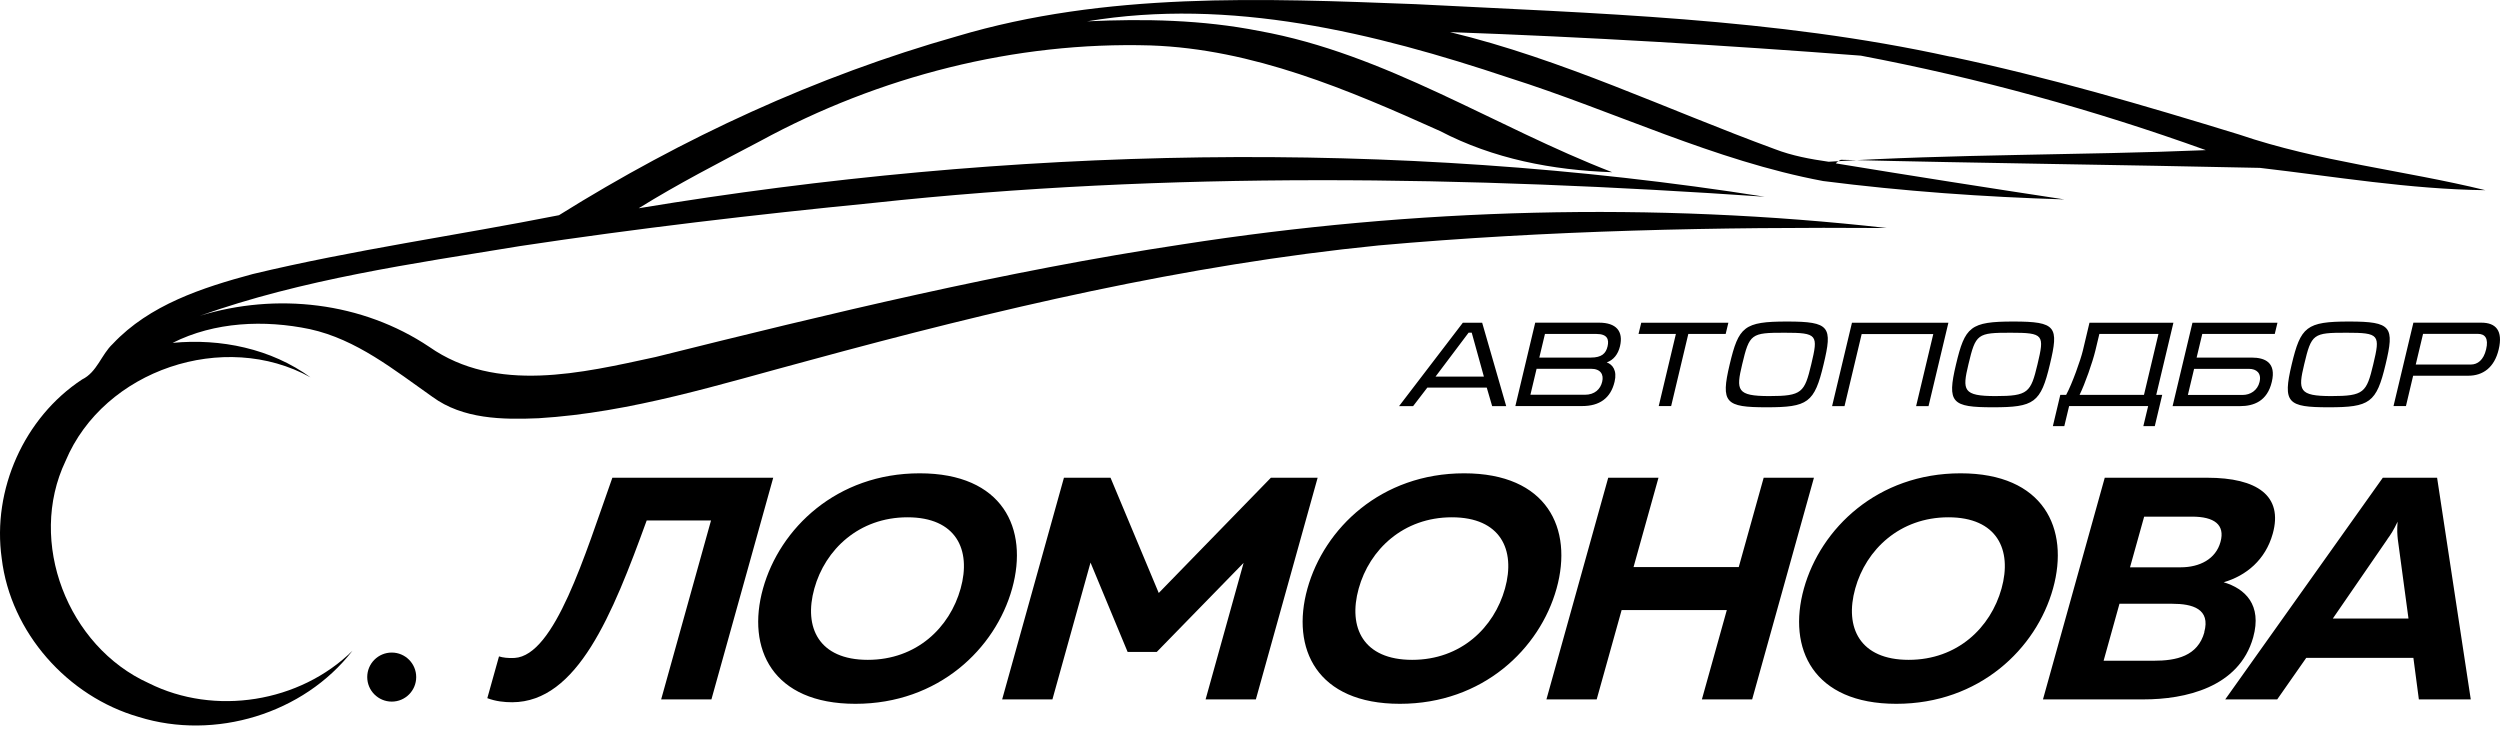
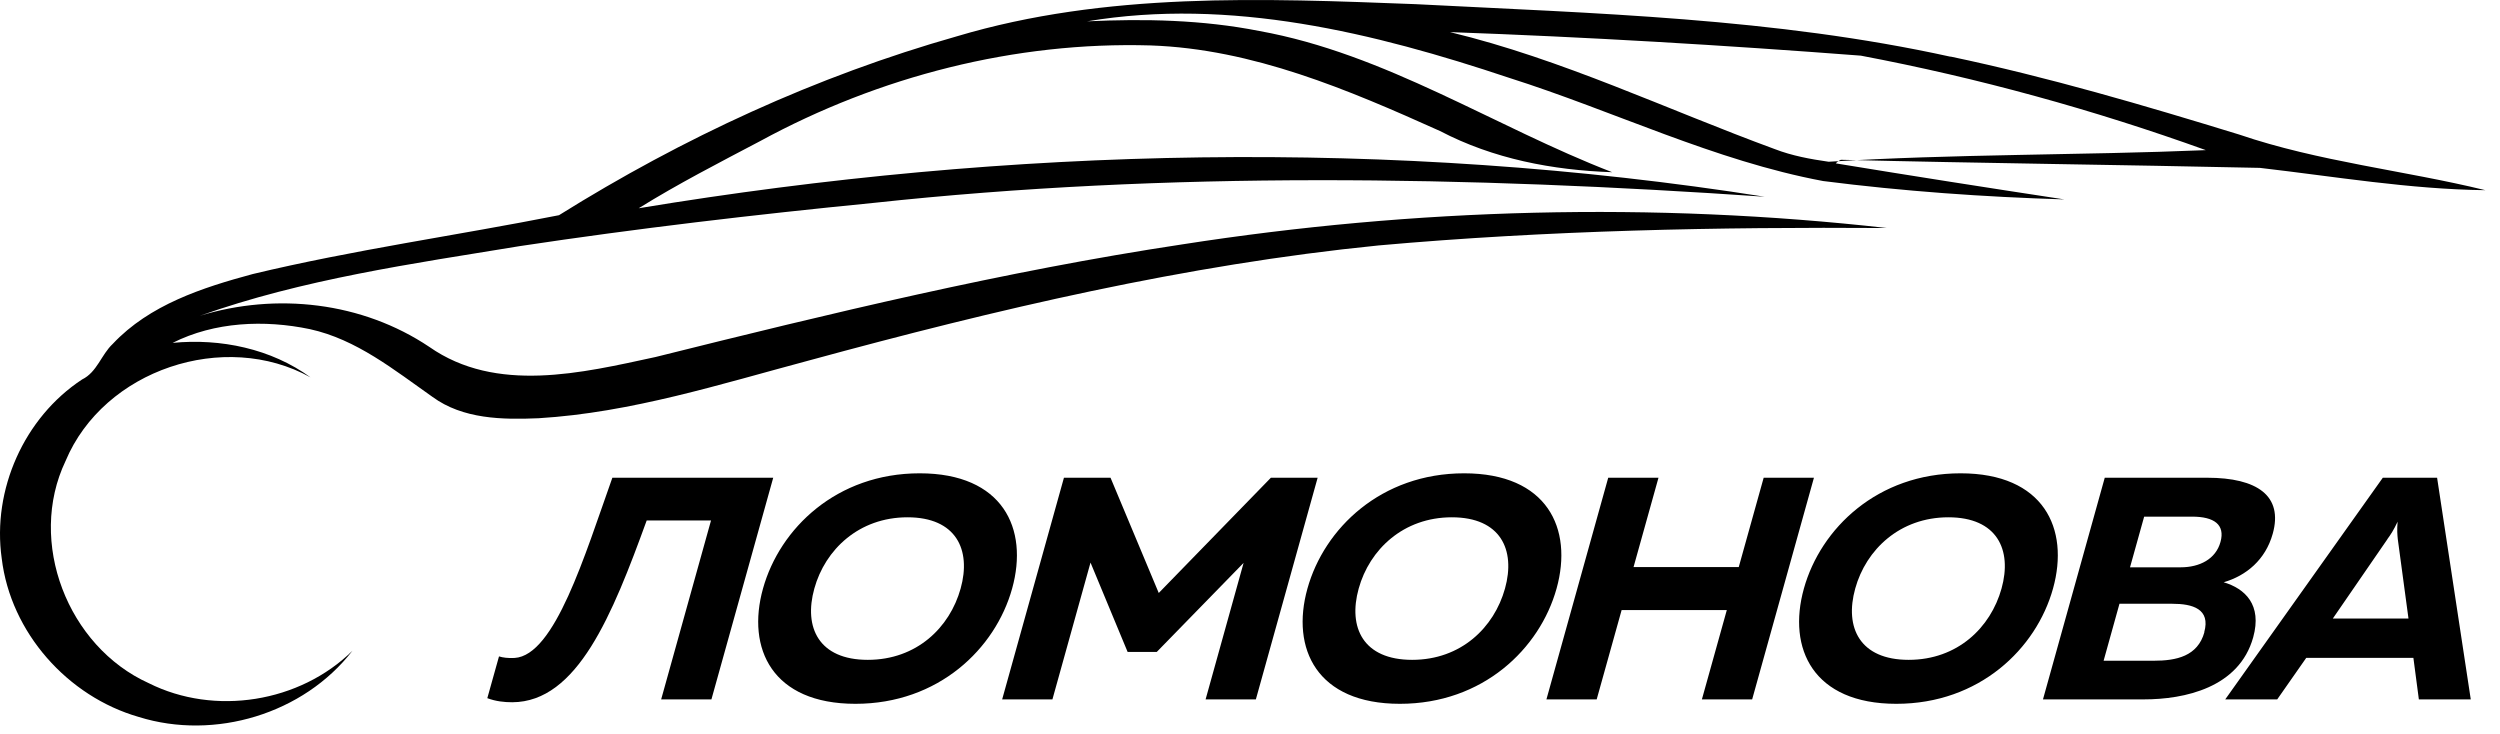
<svg xmlns="http://www.w3.org/2000/svg" width="160" height="47" viewBox="0 0 160 47" fill="none">
  <path fill-rule="evenodd" clip-rule="evenodd" d="M39.191 30.575C37.418 35.56 35.508 41.947 32.935 42.109C32.501 42.13 32.192 42.088 31.936 42.01L31.188 44.683C31.732 44.887 32.27 44.944 32.788 44.944C36.952 44.924 39.191 39.353 41.388 33.311H45.505L42.314 44.761H45.531L49.486 30.575H39.196H39.191ZM48.832 37.668C49.904 33.818 53.545 30.292 58.86 30.292C64.174 30.292 65.848 33.818 64.776 37.668C63.704 41.518 60.063 45.044 54.748 45.044C49.433 45.044 47.759 41.518 48.832 37.668ZM61.48 37.668C62.176 35.173 61.187 33.107 58.08 33.107C54.973 33.107 52.807 35.173 52.117 37.668C51.421 40.163 52.41 42.23 55.538 42.23C58.666 42.23 60.785 40.163 61.48 37.668ZM81.337 30.575L74.16 37.951L71.074 30.575H68.092L64.138 44.761H67.355L69.793 36.005L72.167 41.722H74.035L79.59 36.026L77.158 44.761H80.375L84.329 30.575H81.348H81.337ZM83.676 37.668C84.748 33.818 88.389 30.292 93.704 30.292C99.018 30.292 100.692 33.818 99.62 37.668C98.547 41.518 94.907 45.044 89.592 45.044C84.277 45.044 82.603 41.518 83.676 37.668ZM96.319 37.668C97.015 35.173 96.026 33.107 92.919 33.107C89.812 33.107 87.646 35.173 86.956 37.668C86.26 40.163 87.248 42.23 90.377 42.23C93.505 42.23 95.623 40.163 96.319 37.668ZM112.875 30.575L111.28 36.292H104.547L106.143 30.575H102.926L98.971 44.761H102.188L103.784 39.044H110.516L108.921 44.761H112.138L116.092 30.575H112.875ZM115.449 37.668C116.521 33.818 120.162 30.292 125.477 30.292C130.791 30.292 132.465 33.818 131.393 37.668C130.321 41.518 126.68 45.044 121.365 45.044C116.05 45.044 114.377 41.518 115.449 37.668ZM128.098 37.668C128.793 35.173 127.805 33.107 124.697 33.107C121.59 33.107 119.424 35.173 118.734 37.668C118.038 40.163 119.027 42.23 122.155 42.23C125.283 42.23 127.402 40.163 128.098 37.668ZM134.704 30.575L130.75 44.761H137.199C139.815 44.761 143.304 44.013 144.204 40.791C144.784 38.704 143.681 37.668 142.315 37.265C143.764 36.842 144.988 35.827 145.454 34.163C146.134 31.731 144.46 30.575 141.264 30.575H134.704ZM141.081 40.462C140.652 41.999 139.287 42.287 137.848 42.287H134.631L135.646 38.641H139.03C140.317 38.641 141.489 38.965 141.07 40.467L141.081 40.462ZM142.111 34.687C141.808 35.78 140.783 36.308 139.559 36.308H136.321L137.226 33.065H140.291C141.703 33.065 142.42 33.572 142.111 34.687ZM145.737 44.761H142.415L152.5 30.575H155.974L158.129 44.761H154.807L154.457 42.104H147.599L145.742 44.761H145.737ZM152.798 34.503L149.299 39.588H154.143L153.458 34.503C153.431 34.221 153.4 33.938 153.447 33.389C153.186 33.938 153.002 34.221 152.793 34.503H152.798Z" fill="black" />
  <path fill-rule="evenodd" clip-rule="evenodd" d="M124.834 3.63C113.592 1.15 102.042 0.857 90.591 0.266C80.788 -0.11 70.76 -0.518 61.245 2.322C52.253 4.87 43.69 8.83 35.775 13.773C29.258 15.065 22.645 15.986 16.175 17.539C12.952 18.408 9.568 19.506 7.219 22.006C6.476 22.702 6.215 23.817 5.252 24.287C1.543 26.725 -0.512 31.349 0.11 35.738C0.675 40.477 4.326 44.578 8.883 45.886C13.742 47.403 19.434 45.687 22.556 41.649C19.188 44.965 13.742 45.839 9.516 43.721C4.332 41.377 1.727 34.681 4.196 29.503C6.644 23.66 14.36 21.091 19.873 24.151C17.352 22.315 14.119 21.646 11.048 21.944C13.737 20.589 16.923 20.458 19.831 21.065C22.818 21.719 25.23 23.68 27.672 25.396C29.624 26.829 32.155 26.866 34.473 26.767C40.405 26.406 46.096 24.585 51.803 23.063C63.756 19.804 75.876 16.943 88.227 15.708C99.045 14.741 109.915 14.521 120.769 14.594C105.793 12.91 90.565 13.318 75.667 15.64C64.29 17.356 53.106 20.066 41.953 22.849C37.24 23.869 31.763 25.203 27.474 22.2C23.179 19.323 17.692 18.706 12.785 20.212C19.392 17.864 26.38 16.88 33.275 15.75C40.766 14.62 48.298 13.736 55.836 12.993C74.799 10.943 93.939 11.283 112.938 12.591C89.085 8.83 64.666 9.389 40.876 13.328C43.392 11.764 46.033 10.409 48.654 9.028C56.265 4.885 64.964 2.652 73.643 2.908C80.176 3.133 86.286 5.743 92.161 8.385C95.576 10.169 99.359 10.891 103.177 11.021C95.639 8.108 88.682 3.442 80.59 1.982C76.964 1.265 73.25 1.192 69.573 1.365C78.727 -0.163 87.929 2.087 96.581 4.98C103.297 7.109 109.721 10.284 116.678 11.586C121.8 12.24 126.963 12.606 132.12 12.763C127.24 12.021 122.365 11.257 117.489 10.456C117.583 10.357 117.693 10.279 117.819 10.226C126.753 10.446 135.693 10.545 144.633 10.744C149.435 11.299 154.221 12.115 159.065 12.172C153.834 10.896 148.42 10.352 143.304 8.61C137.205 6.737 131.074 4.932 124.828 3.619L124.834 3.63ZM119.095 3.562C126.602 4.985 133.998 7.025 141.175 9.609C133.146 9.944 125.001 9.85 117.034 10.352C115.862 10.184 114.691 9.97 113.582 9.541C106.666 7.004 99.981 3.787 92.799 2.055C101.576 2.369 110.344 2.892 119.1 3.562H119.095Z" fill="black" />
-   <path fill-rule="evenodd" clip-rule="evenodd" d="M94.859 20.657H93.62L89.54 25.992H90.439L91.35 24.805H95.152L95.498 25.992H96.397L94.859 20.657ZM94.975 24.104H91.873L93.991 21.29H94.19L94.969 24.104H94.975ZM96.983 25.987H101.268C102.356 25.987 103.083 25.495 103.334 24.428C103.506 23.706 103.203 23.325 102.832 23.194C103.261 23.042 103.553 22.681 103.679 22.163C103.909 21.195 103.433 20.651 102.345 20.651H98.254L96.983 25.987ZM98.877 21.373H102.172C102.873 21.373 102.989 21.724 102.884 22.169C102.779 22.613 102.518 22.885 101.812 22.885H98.516L98.877 21.373ZM98.349 23.602H101.827C102.439 23.602 102.654 23.968 102.539 24.433C102.429 24.904 102.063 25.265 101.43 25.265H97.946L98.343 23.597L98.349 23.602ZM105.039 20.657L104.866 21.373H107.257L106.159 25.987H106.954L108.052 21.373H110.443L110.615 20.657H105.044H105.039ZM111.499 23.319C111.965 21.358 112.07 21.295 114.204 21.295C116.338 21.295 116.369 21.426 115.92 23.319C115.491 25.119 115.329 25.349 113.236 25.349C111.144 25.349 111.102 24.978 111.499 23.319ZM110.699 23.325C111.274 20.908 111.609 20.578 114.371 20.578C117.133 20.578 117.285 20.913 116.71 23.319C116.124 25.788 115.7 26.066 113.063 26.066C110.427 26.066 110.113 25.788 110.699 23.325ZM118.525 20.657L117.254 25.992H118.049L119.147 21.379H123.73L122.631 25.992H123.426L124.697 20.657H118.525ZM125.979 23.319C126.444 21.358 126.549 21.295 128.683 21.295C130.818 21.295 130.849 21.426 130.399 23.319C129.97 25.119 129.808 25.349 127.716 25.349C125.623 25.349 125.581 24.978 125.979 23.319ZM125.184 23.325C125.759 20.908 126.094 20.578 128.856 20.578C131.618 20.578 131.77 20.913 131.194 23.319C130.608 25.788 130.185 26.066 127.548 26.066C124.912 26.066 124.598 25.788 125.184 23.325ZM132.235 25.27H131.859L131.383 27.274H132.115L132.424 25.987H137.482L137.173 27.274H137.906L138.382 25.27H138L139.098 20.657H133.726L133.302 22.441C133.166 23.016 132.622 24.554 132.235 25.27ZM137.21 25.27H133.093C133.444 24.554 133.92 23.194 134.103 22.441L134.359 21.373H138.141L137.215 25.27H137.21ZM140.322 20.657H145.757L145.585 21.373H140.945L140.584 22.885H144.104C144.973 22.885 145.689 23.209 145.396 24.439C145.104 25.684 144.23 25.992 143.362 25.992H139.046L140.317 20.657H140.322ZM144.612 24.439C144.748 23.879 144.408 23.607 143.942 23.607H140.422L140.024 25.276H143.539C144.015 25.276 144.481 24.993 144.612 24.444V24.439ZM147.468 23.319C147.933 21.358 148.038 21.295 150.172 21.295C152.307 21.295 152.338 21.426 151.888 23.319C151.459 25.119 151.297 25.349 149.205 25.349C147.112 25.349 147.07 24.978 147.468 23.319ZM146.668 23.325C146.082 25.788 146.401 26.066 149.032 26.066C151.663 26.066 152.092 25.788 152.678 23.319C153.253 20.913 153.076 20.578 150.34 20.578C147.604 20.578 147.243 20.913 146.668 23.325ZM154.441 24.046L153.981 25.987H153.185L154.457 20.651H158.809C159.735 20.651 160.2 21.164 159.918 22.357C159.641 23.534 158.898 24.046 157.972 24.046H154.446H154.441ZM155.074 21.373L154.608 23.33H158.134C158.563 23.33 158.95 23.047 159.112 22.357C159.28 21.651 159.039 21.368 158.589 21.368H155.074V21.373Z" fill="black" />
-   <path fill-rule="evenodd" clip-rule="evenodd" d="M25.073 41.764C25.936 41.764 26.637 42.465 26.637 43.333C26.637 44.202 25.936 44.903 25.073 44.903C24.21 44.903 23.503 44.202 23.503 43.333C23.503 42.465 24.204 41.764 25.073 41.764Z" fill="black" />
</svg>